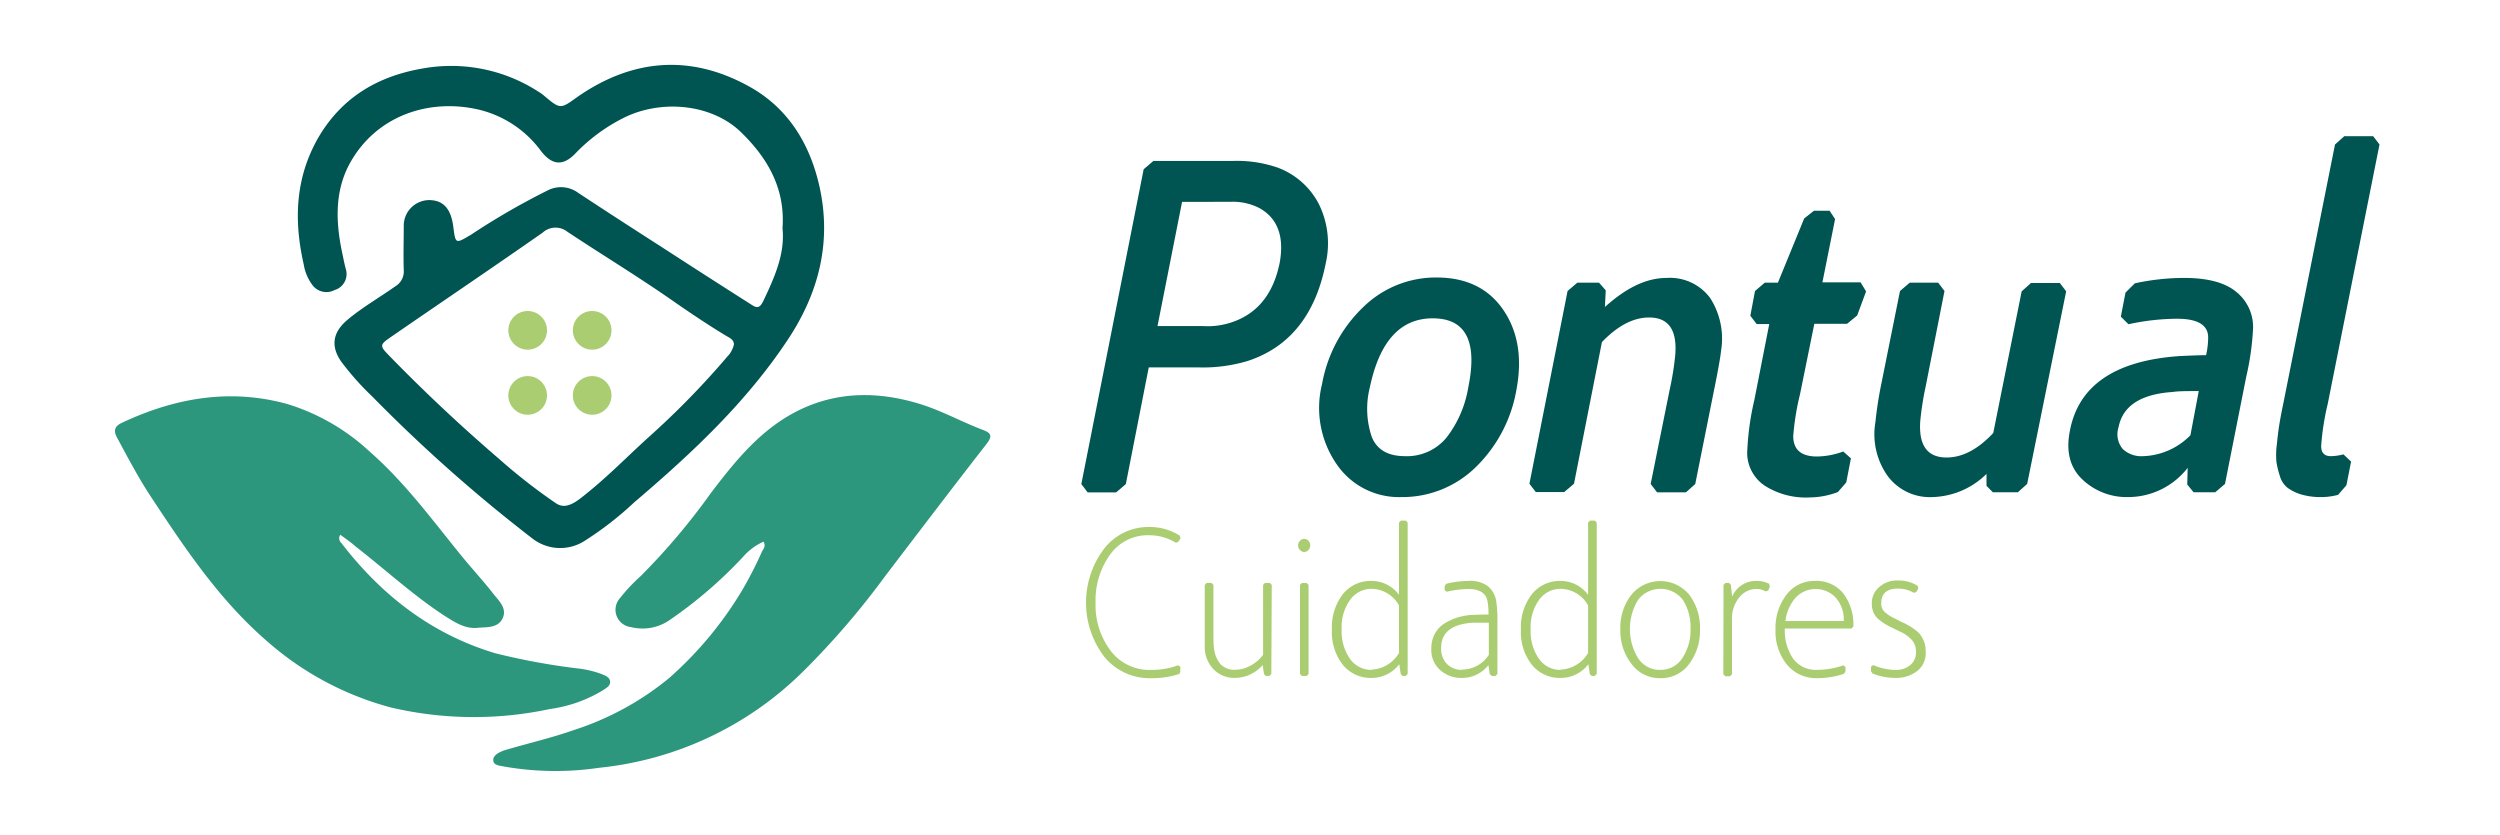
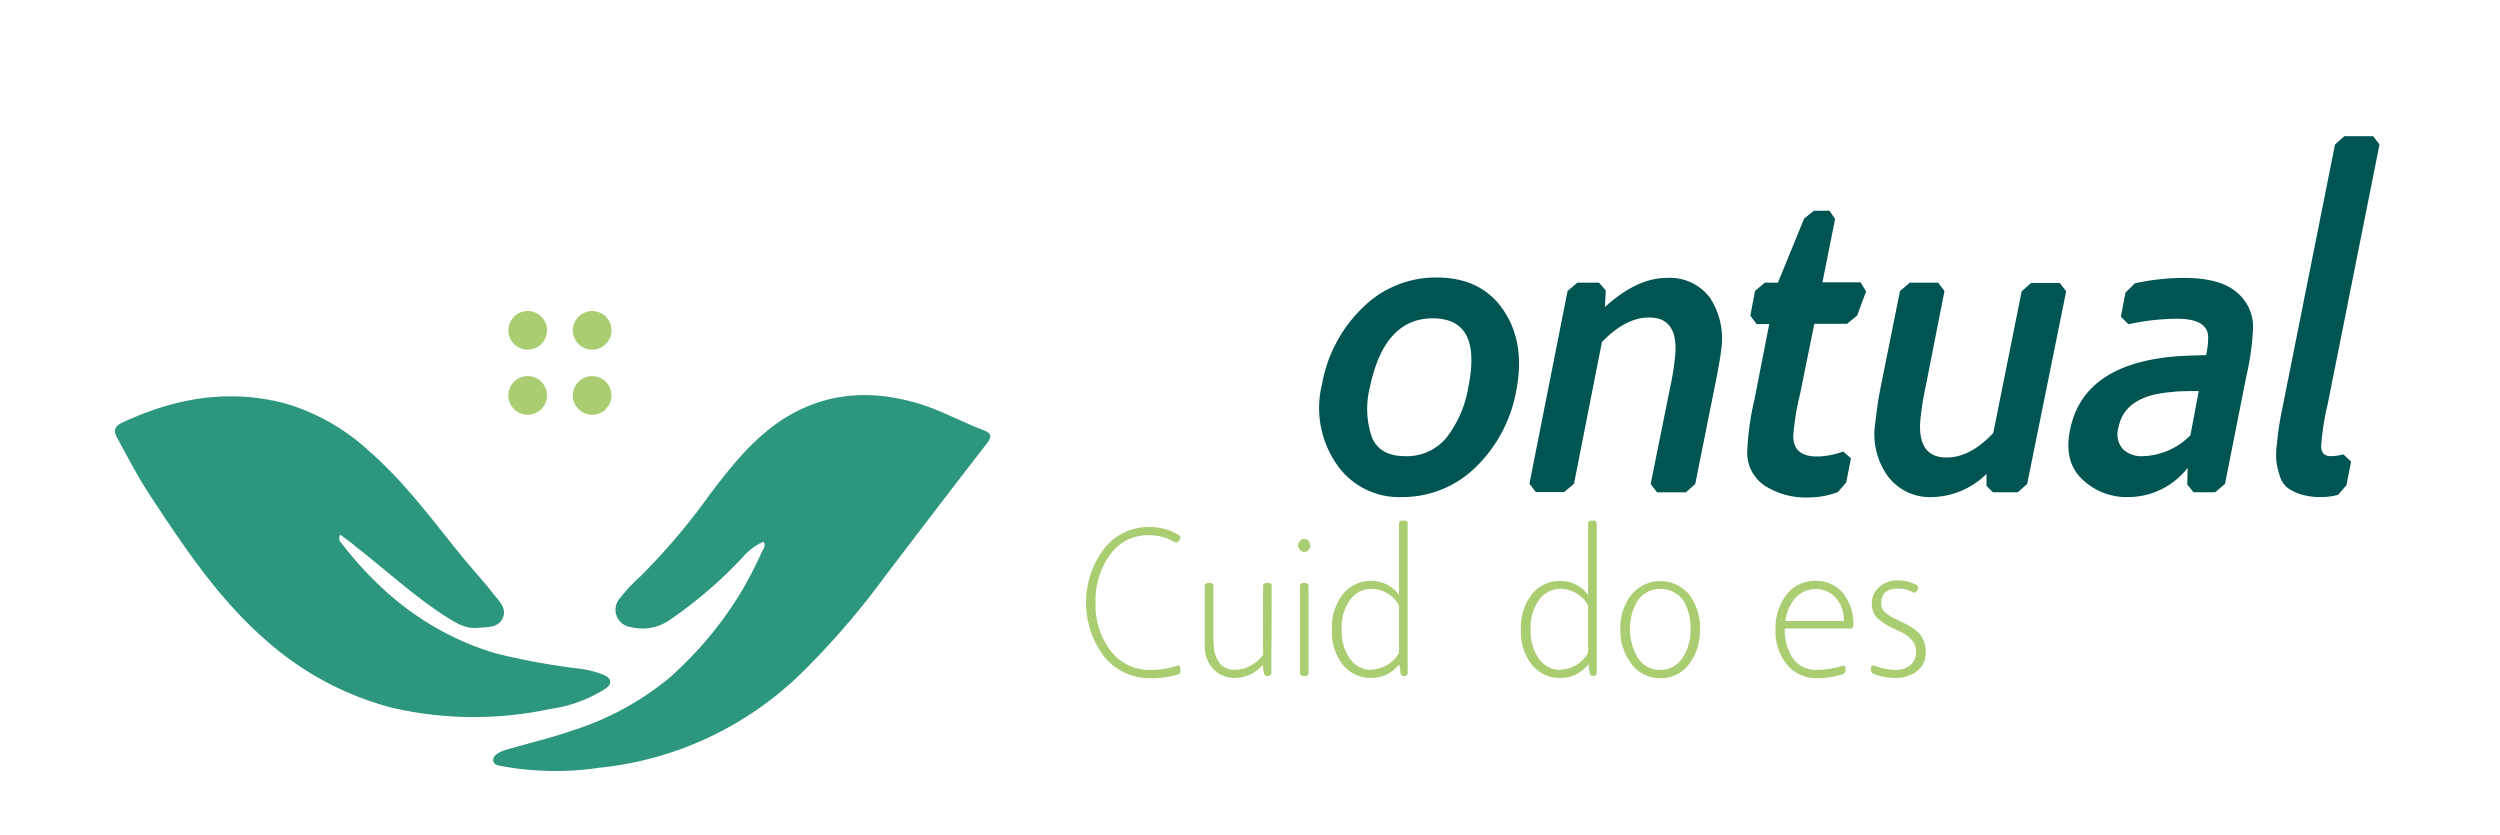
<svg xmlns="http://www.w3.org/2000/svg" id="Camada_1" data-name="Camada 1" viewBox="0 0 300 100.25">
  <defs>
    <style>.cls-1{fill:#005552;}.cls-2{fill:#2c977d;}.cls-3{fill:#aacd72;}</style>
  </defs>
-   <path class="cls-1" d="M93.9,27.39C94.25,22.62,92.1,19,89.06,16c-3.59-3.62-9.87-4.12-14.37-1.78a21.16,21.16,0,0,0-5.61,4.16c-1.5,1.58-2.82,1.48-4.17-.27a13,13,0,0,0-7.36-4.93c-6-1.44-12.36.67-15.53,6.35-1.85,3.31-1.74,7-1,10.6.16.73.29,1.46.48,2.17a2,2,0,0,1-1.36,2.51,2.09,2.09,0,0,1-2.69-.66,5.58,5.58,0,0,1-1-2.41c-1.25-5.46-1-10.73,2-15.65,2.83-4.55,7-6.94,12.15-7.85A19.27,19.27,0,0,1,64.61,11a4.89,4.89,0,0,1,.64.45c2,1.69,2,1.64,4,.21,6.63-4.63,13.63-5.19,20.69-1.26,4.62,2.57,7.25,6.84,8.4,12,1.48,6.66-.09,12.75-3.77,18.31C89.55,48.3,83,54.41,76.11,60.28A40.17,40.17,0,0,1,70,65a5.43,5.43,0,0,1-6.15-.41,185.52,185.52,0,0,1-19.17-17,33.74,33.74,0,0,1-3.73-4.19c-1.31-1.89-1-3.54.72-5s3.86-2.69,5.78-4.05a2.07,2.07,0,0,0,1-1.93c-.06-1.79,0-3.59,0-5.38a3.07,3.07,0,0,1,3.49-3c1.4.17,2.19,1.18,2.45,3.12.28,2.16.25,2.11,2.14,1a86,86,0,0,1,9.17-5.3,3.47,3.47,0,0,1,3.68.28q4.86,3.2,9.77,6.34,5.53,3.59,11.1,7.13c.64.41.94.32,1.34-.48C93,33.18,94.21,30.41,93.9,27.39ZM88.07,41.33c0-.55-.47-.77-.88-1-2.09-1.26-4.12-2.62-6.12-4-4.27-3-8.69-5.67-13-8.53a2.28,2.28,0,0,0-2.94.11c-6,4.19-12.14,8.34-18.21,12.52-1.37.94-1.37,1.07-.24,2.23Q53,49.15,59.81,55a69.11,69.11,0,0,0,6.9,5.39c.68.44,1.5.58,3.1-.71,2.92-2.27,5.29-4.74,8.06-7.25a99.39,99.39,0,0,0,9.4-9.63A3,3,0,0,0,88.07,41.33Z" />
  <path class="cls-2" d="M40.83,64.17a.77.77,0,0,0,.14,1C45.81,71.46,51.8,76.1,59.43,78.39a81.08,81.08,0,0,0,9.79,1.81,12.22,12.22,0,0,1,2.93.67c.43.19,1,.35,1.06.89s-.45.79-.84,1.06A16.49,16.49,0,0,1,66,85.08a43.59,43.59,0,0,1-19.12-.19A36.77,36.77,0,0,1,32.11,77c-5.8-5-9.92-11.21-14.06-17.48-1.49-2.27-2.74-4.67-4-7-.48-.88-.26-1.39.57-1.78,6.37-3,13-4.16,19.88-2.25a25.41,25.41,0,0,1,9.89,5.73c4.17,3.65,7.42,8.09,10.89,12.36,1.29,1.59,2.69,3.1,3.95,4.71.65.83,1.64,1.71,1.09,2.9s-1.9,1.05-3,1.15c-1.55.15-2.76-.69-4-1.46-3.77-2.47-7.08-5.53-10.63-8.29C42.09,65.06,41.46,64.63,40.83,64.17Z" />
  <path class="cls-2" d="M91.62,65a7.11,7.11,0,0,0-2.46,1.83,52.81,52.81,0,0,1-8.71,7.51,5.7,5.7,0,0,1-4.74.91,2.09,2.09,0,0,1-1.28-3.51,20.16,20.16,0,0,1,2.41-2.57,78.82,78.82,0,0,0,8.46-10c3-3.94,6.1-7.79,10.69-10s9.44-2.21,14.38-.7c2.63.81,5,2.14,7.53,3.1.94.35,1.28.67.52,1.66-4.1,5.26-8.14,10.58-12.19,15.89a96.05,96.05,0,0,1-9.71,11.31,40.59,40.59,0,0,1-24.59,11.7A35.72,35.72,0,0,1,60.58,92c-.54-.12-1.35-.12-1.39-.75s.73-1,1.36-1.22c2.76-.82,5.57-1.46,8.3-2.42a34.71,34.71,0,0,0,11.42-6.22A44.47,44.47,0,0,0,89,70.93a46.61,46.61,0,0,0,2.45-4.77C91.65,65.82,91.92,65.49,91.62,65Z" />
  <circle class="cls-3" cx="63.32" cy="39.64" r="2.32" />
  <circle class="cls-3" cx="71.06" cy="39.64" r="2.32" />
  <circle class="cls-3" cx="63.32" cy="47.45" r="2.32" />
  <circle class="cls-3" cx="71.06" cy="47.45" r="2.32" />
-   <path class="cls-1" d="M143.85,44.09h-6l-2.75,14-1.17,1h-3.41l-.76-1,7.48-37.78,1.17-1H148a14.93,14.93,0,0,1,5.34.81,9.16,9.16,0,0,1,4.91,4.34,10.68,10.68,0,0,1,.84,7.13q-1.83,9.28-9.41,11.74A18.69,18.69,0,0,1,143.85,44.09Zm-2-19.87-2.95,14.91h5.45a9.09,9.09,0,0,0,4.27-.77c2.61-1.16,4.26-3.44,4.94-6.82.57-3.13-.23-5.32-2.39-6.55a7,7,0,0,0-3.57-.77Z" />
  <path class="cls-1" d="M168.17,59.65a9.05,9.05,0,0,1-7.81-4,11.87,11.87,0,0,1-1.71-9.58,16.84,16.84,0,0,1,4.91-9.19,12.45,12.45,0,0,1,8.83-3.58q5.34,0,8,3.88t1.58,9.6a17,17,0,0,1-4.91,9.31A12.58,12.58,0,0,1,168.17,59.65Zm.46-4.91a6.14,6.14,0,0,0,5-2.29,13.43,13.43,0,0,0,2.57-6q1.68-8.25-4.28-8.25-5.79,0-7.53,8.25a10.52,10.52,0,0,0,.23,6C165.26,54,166.59,54.74,168.63,54.74Z" />
  <path class="cls-1" d="M188.11,34.92l1.17-1h2.6l.81.92-.1,2c2.58-2.33,5-3.49,7.43-3.49a6,6,0,0,1,5.19,2.4,9,9,0,0,1,1.32,6.33q-.15,1.36-.87,4.86l-2.23,11.14-1.12,1h-3.46l-.77-1,2.29-11.36a33.83,33.83,0,0,0,.66-4.14q.36-4.49-3.15-4.48-2.81,0-5.65,2.95l-3.35,17-1.18,1h-3.4l-.77-1Z" />
  <path class="cls-1" d="M210.6,34.92l1.17-1h1.58l3.15-7.7,1.17-.93h1.88l.66,1-1.52,7.59h4.58l.66,1.09-1.07,2.89-1.22,1h-3.92L216,47.32a30.48,30.48,0,0,0-.81,5q0,2.46,2.85,2.46a9.39,9.39,0,0,0,3.15-.6l.92.82-.56,2.89-1,1.15a9.57,9.57,0,0,1-3.36.65,9.17,9.17,0,0,1-5.44-1.42,4.77,4.77,0,0,1-2.09-3.87,33,33,0,0,1,.87-6.44l1.78-9.07H210.8l-.76-1Z" />
  <path class="cls-1" d="M243.26,58.07l-1.12,1h-3l-.76-.77V56.87a9.58,9.58,0,0,1-6.52,2.78,6.29,6.29,0,0,1-5.36-2.56,8.64,8.64,0,0,1-1.45-6.44,45.75,45.75,0,0,1,.71-4.59L228,34.92l1.17-1h3.41l.76,1-2.24,11.36a37.1,37.1,0,0,0-.66,4.15q-.36,4.47,3.15,4.47,2.85,0,5.6-2.94l3.41-17,1.12-1h3.46l.76,1Z" />
  <path class="cls-1" d="M255.37,59.65a7.7,7.7,0,0,1-5.5-2.13q-2.24-2.13-1.47-5.89,1.57-8.09,13.13-8.9c1.49-.07,2.55-.11,3.2-.11a9.77,9.77,0,0,0,.25-2.13c0-1.49-1.27-2.24-3.71-2.24a27.68,27.68,0,0,0-5.85.66L254.5,38l.56-2.89L256.18,34a28.05,28.05,0,0,1,5.9-.65q4.28,0,6.29,1.69a5.4,5.4,0,0,1,2,4.31,32.35,32.35,0,0,1-.82,5.85L267,58.07l-1.17,1h-2.6l-.76-.93.05-2A9.05,9.05,0,0,1,255.37,59.65Zm1.78-4.91a8.31,8.31,0,0,0,5.7-2.51l1-5.3c-1.4,0-2.45,0-3.16.11q-5.7.39-6.46,4.21a2.74,2.74,0,0,0,.51,2.64A3.23,3.23,0,0,0,257.15,54.74Z" />
  <path class="cls-1" d="M281.57,58.23l-1,1.15a7.72,7.72,0,0,1-2,.27,8.25,8.25,0,0,1-2.44-.32,5.5,5.5,0,0,1-1.63-.8,2.8,2.8,0,0,1-.92-1.42,10.76,10.76,0,0,1-.41-1.69,9.58,9.58,0,0,1,.06-2.15c.1-1,.19-1.71.28-2.27s.24-1.41.48-2.54l6.21-31.12,1.12-1h3.46l.76,1-6.21,31.12a30.48,30.48,0,0,0-.79,5.08c0,.8.4,1.2,1.15,1.2a6,6,0,0,0,1.52-.22l.92.87Z" />
  <path class="cls-3" d="M138.11,81.38a7,7,0,0,1-5.63-2.61,10.73,10.73,0,0,1,0-12.91,6.73,6.73,0,0,1,5.42-2.62,6.66,6.66,0,0,1,3.7,1.06l.06.31-.29.44-.29.07a6.06,6.06,0,0,0-3.18-.89,5.53,5.53,0,0,0-4.7,2.34,9.37,9.37,0,0,0-1.73,5.75,9.09,9.09,0,0,0,1.79,5.75,5.83,5.83,0,0,0,4.87,2.32,9.26,9.26,0,0,0,3.26-.56l.25.19v.58l-.11.27A10.43,10.43,0,0,1,138.11,81.38Z" />
  <path class="cls-3" d="M152.56,80.87l-.23.24h-.43l-.22-.22-.16-1.08a4.49,4.49,0,0,1-3.31,1.54,3.48,3.48,0,0,1-2.55-1,3.84,3.84,0,0,1-1.09-2.56c0-.42,0-1.18,0-2.27V70.19l.23-.24h.58l.23.24v5.34c0,1.06,0,1.78.06,2.15a3.64,3.64,0,0,0,.77,2,2.29,2.29,0,0,0,1.82.69,3.79,3.79,0,0,0,1.83-.51,4.52,4.52,0,0,0,1.48-1.28V70.19l.23-.24h.58l.23.24Z" />
  <path class="cls-3" d="M157,66a.65.65,0,0,1-.51.24A.68.68,0,0,1,156,66a.77.77,0,0,1,0-1.1.71.71,0,0,1,.51-.23.68.68,0,0,1,.51.23.83.83,0,0,1,0,1.1Zm-1,4.2.22-.24h.59l.22.24V80.87l-.22.24h-.59l-.22-.24Z" />
  <path class="cls-3" d="M164.6,81.35a4.29,4.29,0,0,1-3.46-1.57,6.38,6.38,0,0,1-1.31-4.22,6.53,6.53,0,0,1,1.31-4.26,4.28,4.28,0,0,1,3.46-1.59,4.09,4.09,0,0,1,3.28,1.67V62.71l.23-.24h.59l.22.24V80.87l-.22.24h-.39l-.22-.22-.18-1.18A4.15,4.15,0,0,1,164.6,81.35Zm0-1a4,4,0,0,0,3.28-2V72.66a3.8,3.8,0,0,0-3.28-2A3.15,3.15,0,0,0,162,72a5.6,5.6,0,0,0-1,3.52,5.72,5.72,0,0,0,1,3.54A3.13,3.13,0,0,0,164.6,80.39Z" />
-   <path class="cls-3" d="M175.4,81.35a3.78,3.78,0,0,1-2.57-.93,3.22,3.22,0,0,1-1.07-2.59,3.62,3.62,0,0,1,.45-1.83,3.37,3.37,0,0,1,1.2-1.23,6.87,6.87,0,0,1,1.55-.69,7.7,7.7,0,0,1,1.66-.29c.46,0,1.14-.05,2-.05a8.68,8.68,0,0,0-.11-1.54c-.16-1-.93-1.52-2.29-1.52a11.93,11.93,0,0,0-2.61.33l-.25-.19v-.51l.2-.26a11.61,11.61,0,0,1,2.66-.34,3.56,3.56,0,0,1,2.31.62,2.87,2.87,0,0,1,1,1.72,14.84,14.84,0,0,1,.16,2.64v6.18l-.22.24H179l-.23-.22-.16-1.08A4,4,0,0,1,175.4,81.35Zm0-1a3.83,3.83,0,0,0,3.26-1.77V74.73c-.88,0-1.56,0-2,0-2.48.18-3.72,1.19-3.72,3a2.57,2.57,0,0,0,.67,1.92A2.53,2.53,0,0,0,175.38,80.39Z" />
  <path class="cls-3" d="M187.29,81.35a4.29,4.29,0,0,1-3.46-1.57,6.33,6.33,0,0,1-1.32-4.22,6.48,6.48,0,0,1,1.32-4.26,4.28,4.28,0,0,1,3.46-1.59,4.09,4.09,0,0,1,3.28,1.67V62.71l.23-.24h.58l.23.24V80.87l-.23.24H191l-.22-.22-.18-1.18A4.15,4.15,0,0,1,187.29,81.35Zm0-1a4,4,0,0,0,3.28-2V72.66a3.8,3.8,0,0,0-3.28-2A3.15,3.15,0,0,0,184.68,72a5.6,5.6,0,0,0-1,3.52,5.72,5.72,0,0,0,1,3.54A3.13,3.13,0,0,0,187.29,80.39Z" />
  <path class="cls-3" d="M199.22,81.38a4.19,4.19,0,0,1-3.44-1.71,6.53,6.53,0,0,1-1.34-4.16,6.42,6.42,0,0,1,1.33-4.14,4.49,4.49,0,0,1,6.94,0A6.55,6.55,0,0,1,204,75.51a6.64,6.64,0,0,1-1.31,4.18A4.17,4.17,0,0,1,199.22,81.38Zm0-1A3.08,3.08,0,0,0,201.86,79a5.94,5.94,0,0,0,1-3.49,6.05,6.05,0,0,0-.92-3.53,3.39,3.39,0,0,0-5.37,0,6.73,6.73,0,0,0,0,7A3.1,3.1,0,0,0,199.22,80.39Z" />
-   <path class="cls-3" d="M206.82,70.19l.23-.24h.43l.22.22.16,1.43a3.07,3.07,0,0,1,2.86-1.89,3.23,3.23,0,0,1,1.57.34l.09.34-.2.48-.31.1a2.11,2.11,0,0,0-1.15-.29,2.62,2.62,0,0,0-2,1,4,4,0,0,0-.88,2.76v6.47l-.23.24h-.58l-.23-.24Z" />
  <path class="cls-3" d="M218.06,81.38a4.54,4.54,0,0,1-3.63-1.63,6.33,6.33,0,0,1-1.37-4.19,6.57,6.57,0,0,1,1.31-4.18,4.18,4.18,0,0,1,3.46-1.67,4.11,4.11,0,0,1,3.34,1.47,6.08,6.08,0,0,1,1.23,4l-.22.24h-8a6,6,0,0,0,1,3.63,3.36,3.36,0,0,0,2.86,1.33,9.56,9.56,0,0,0,3.17-.54l.25.2v.53l-.2.29A9.88,9.88,0,0,1,218.06,81.38Zm-3.81-6.86h7l0-.37a3.9,3.9,0,0,0-1-2.47,3.3,3.3,0,0,0-4.88.16A5.23,5.23,0,0,0,214.25,74.52Z" />
  <path class="cls-3" d="M227.51,81.35a7.35,7.35,0,0,1-2.81-.53l-.18-.27V80l.27-.19a6.93,6.93,0,0,0,2.72.58,2.61,2.61,0,0,0,1.72-.58,1.94,1.94,0,0,0,.69-1.55,2.11,2.11,0,0,0-.49-1.45,4.23,4.23,0,0,0-1.38-1l-1-.48c-.36-.18-.65-.33-.86-.46a8.24,8.24,0,0,1-.74-.54,2.29,2.29,0,0,1-.63-.83,2.69,2.69,0,0,1-.2-1.05,2.51,2.51,0,0,1,.88-2,3.2,3.2,0,0,1,2.25-.79,4.36,4.36,0,0,1,2.36.63l.09.34-.27.43-.29.07a3.66,3.66,0,0,0-1.89-.5c-1.32,0-2,.58-2,1.76a1.36,1.36,0,0,0,.36,1,4.59,4.59,0,0,0,1.17.78l.94.48a7.5,7.5,0,0,1,2,1.26,3.21,3.21,0,0,1,.86,2.27A2.7,2.7,0,0,1,230,80.57,4.13,4.13,0,0,1,227.51,81.35Z" />
</svg>